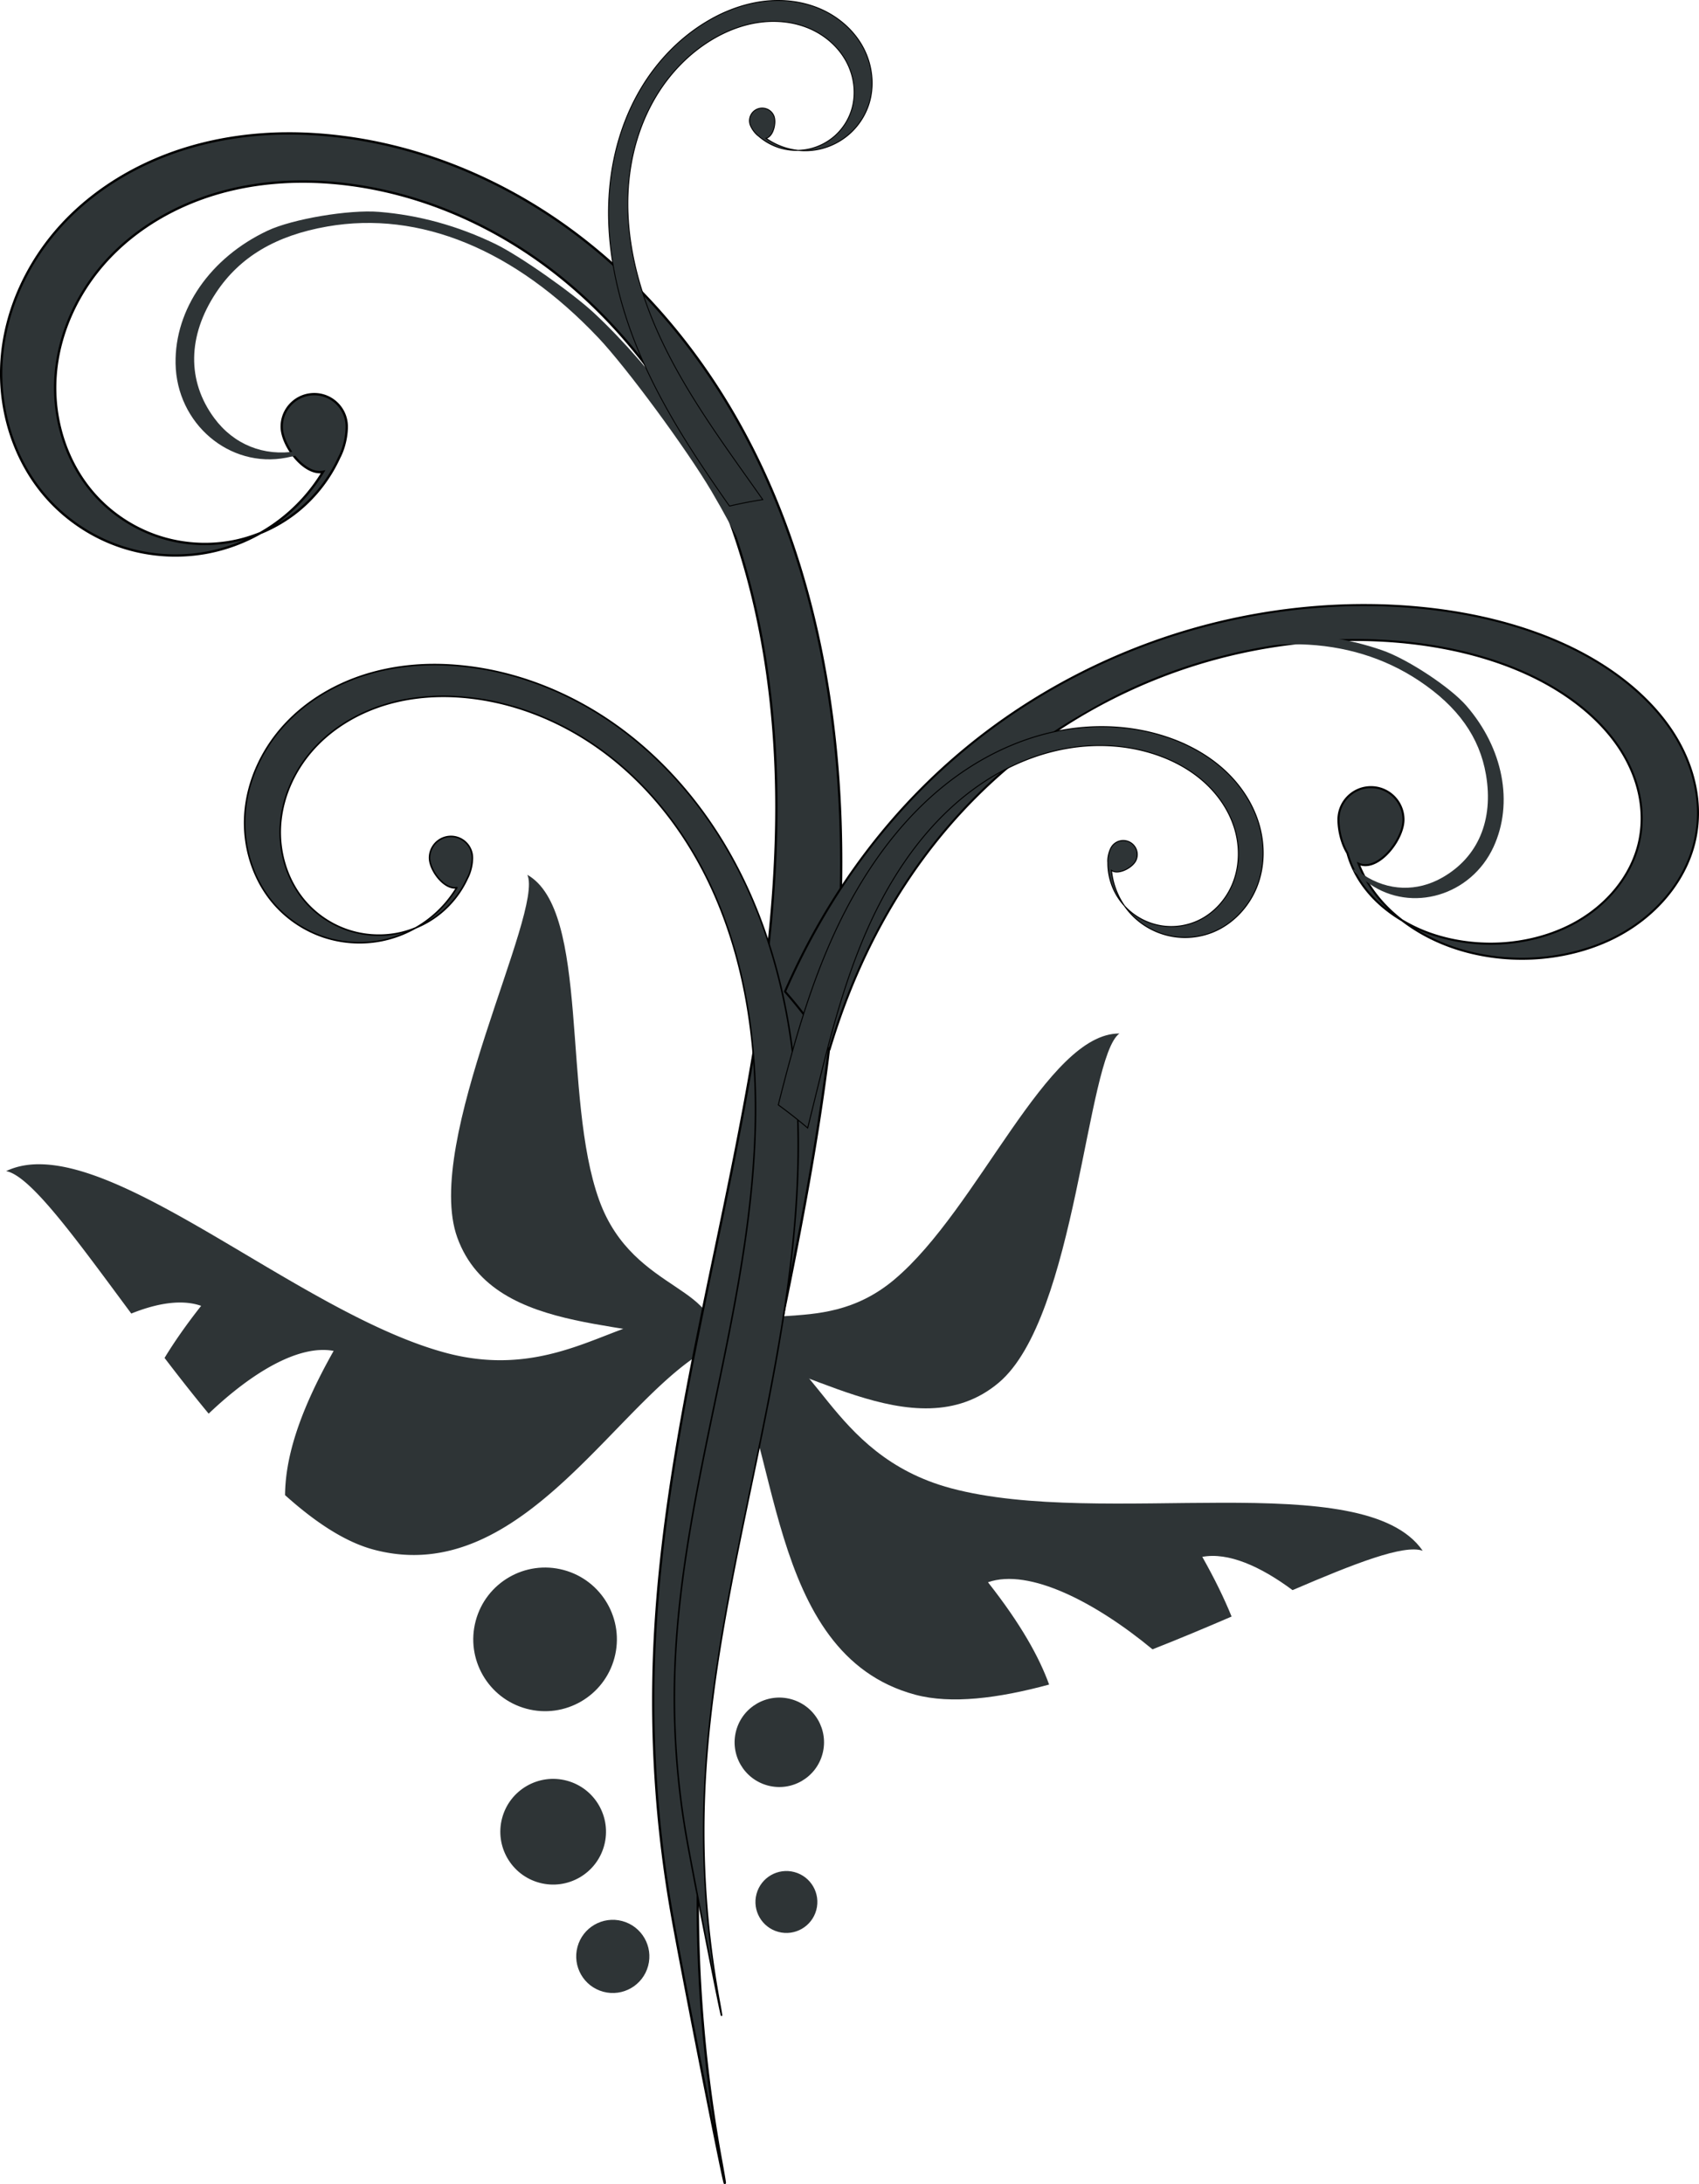
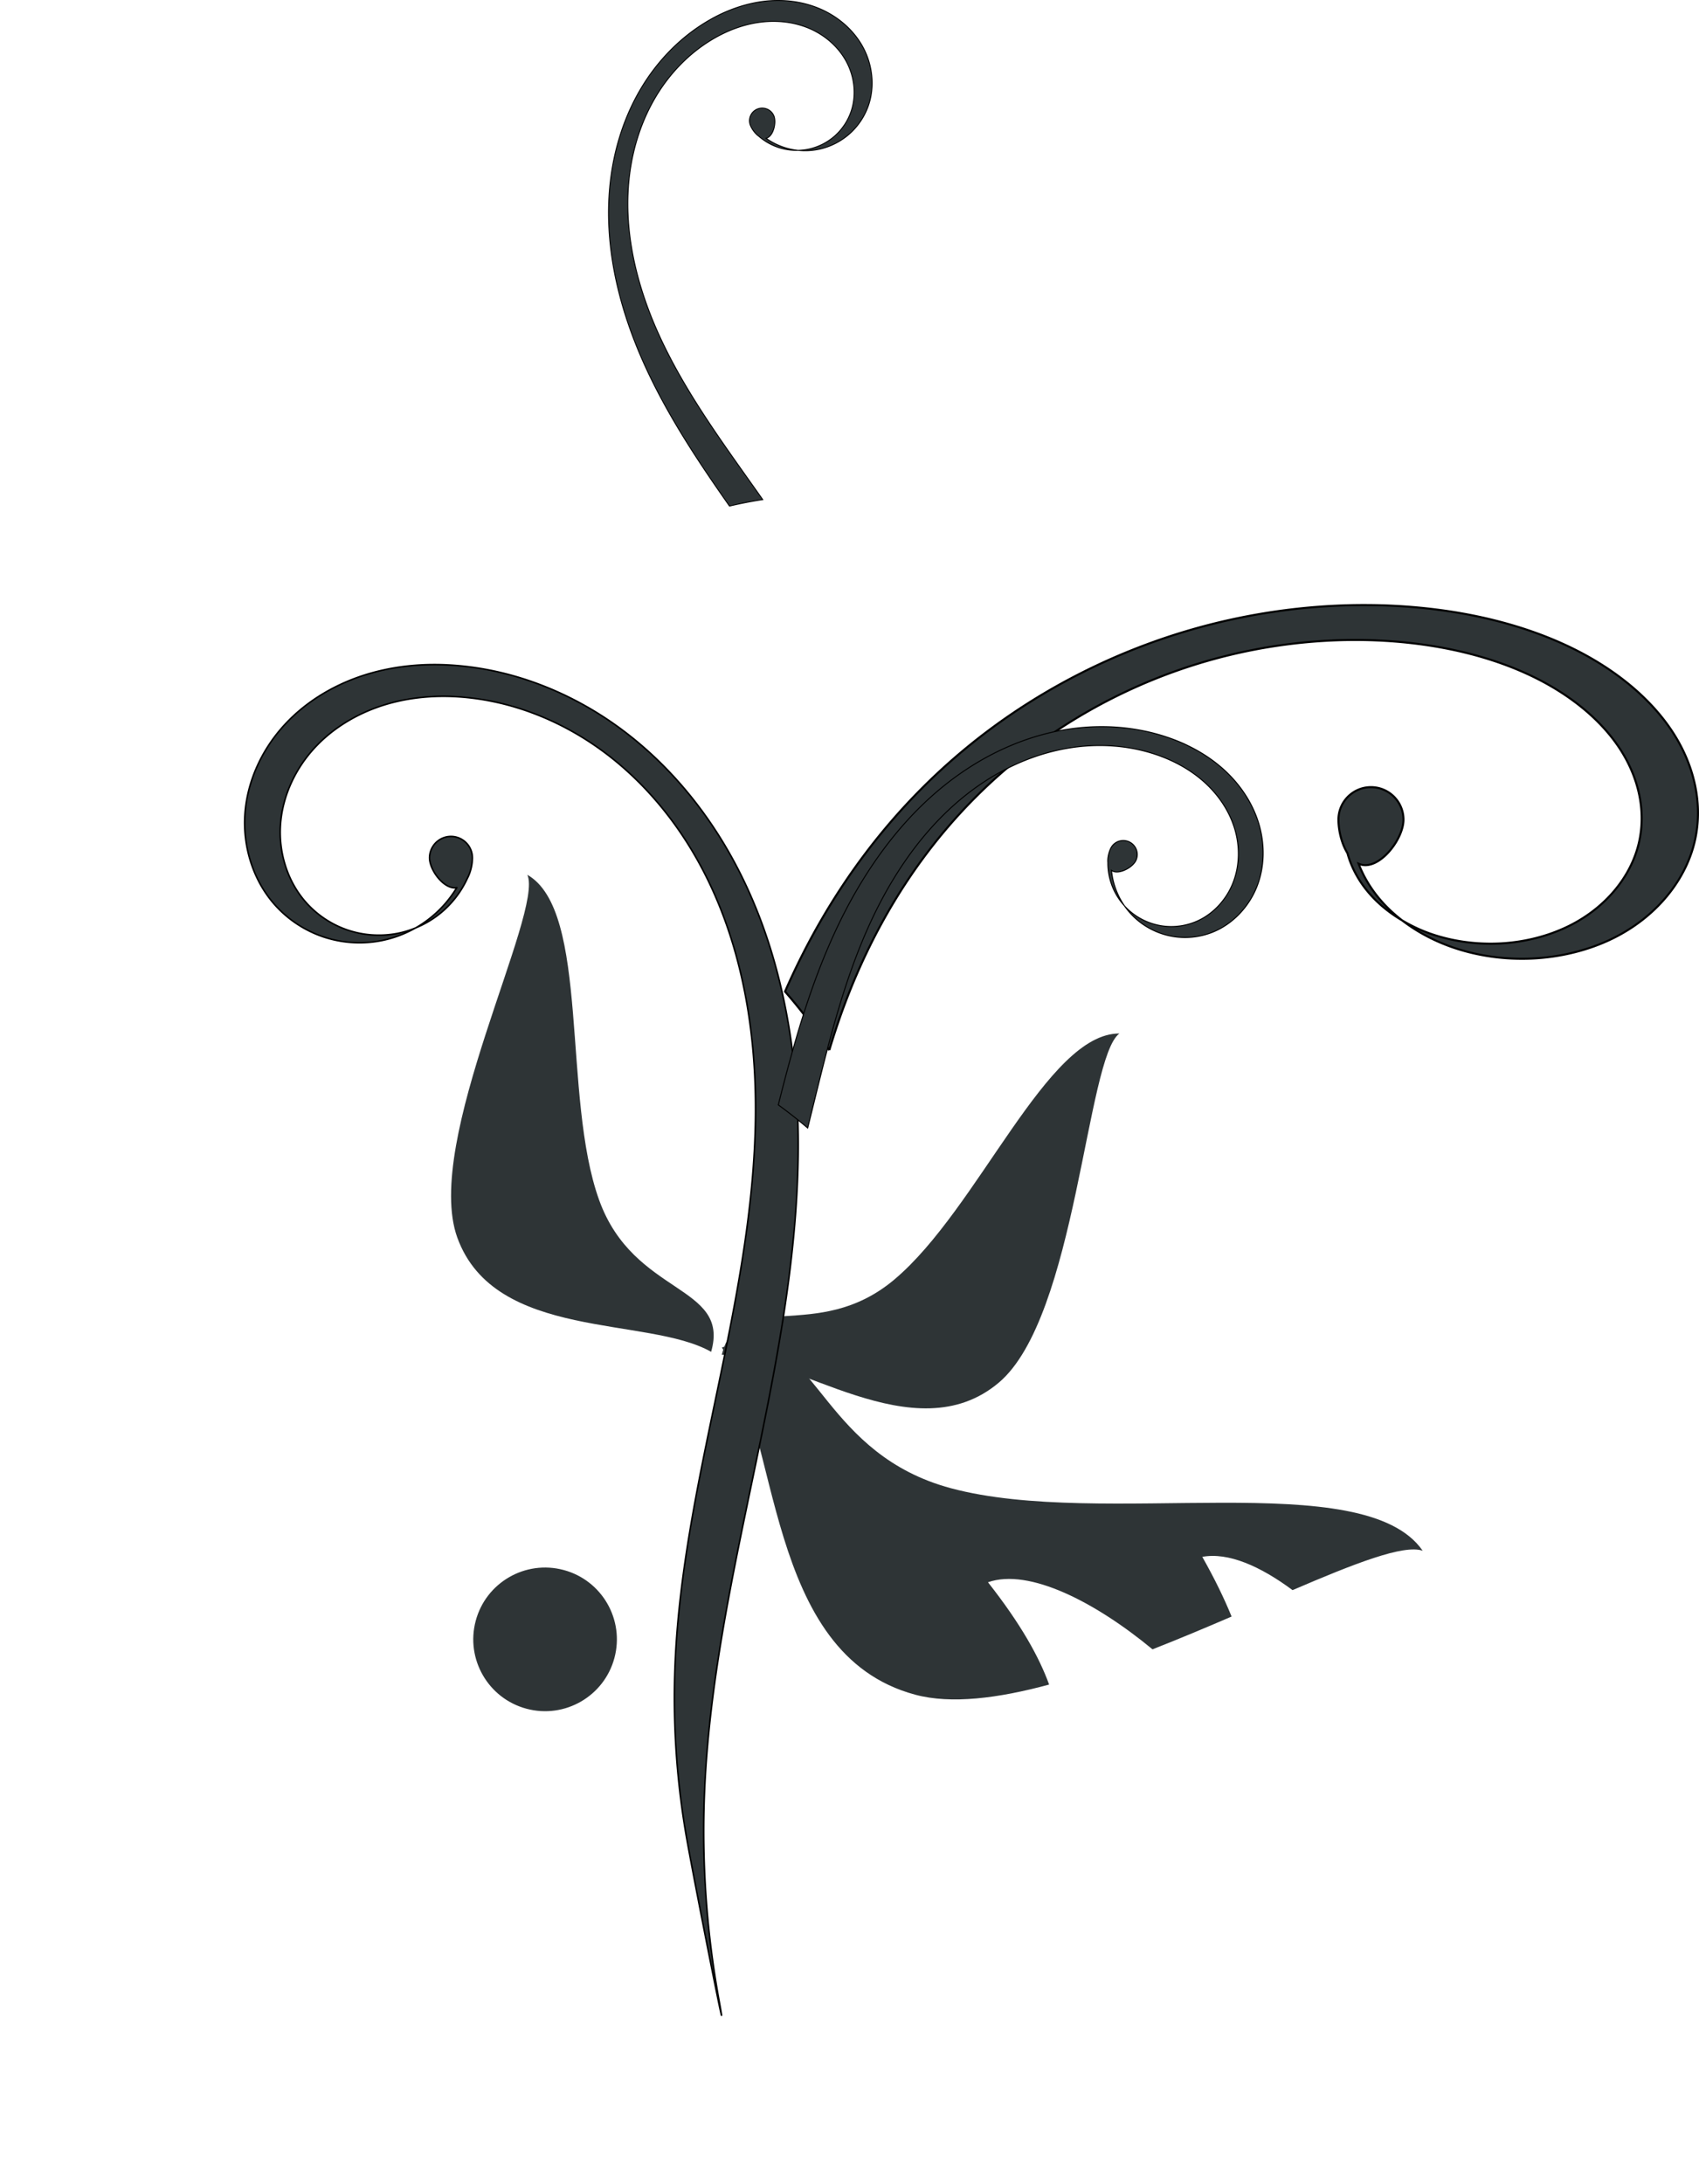
<svg xmlns="http://www.w3.org/2000/svg" viewBox="0 0 627.05 805.91">
  <g fill="#2e3436">
-     <path d="M14.669 429.6a35.93 35.93 0 00-1.75.031c-3.85.16-7.414.962-10.656 2.5 9.078 1.71 25.929 25.262 46.188 52.562 9.736-3.917 18.769-5.308 25.781-2.844-5.553 7.055-9.979 13.411-13.5 19.22 5.289 6.922 10.728 13.868 16.281 20.561 15.769-15.034 33.161-25.59 46.125-23.156-13.871 24.544-17.805 40.786-17.938 53.22 11.039 9.912 22.079 17.26 32.656 20.093 56.026 15.012 91.323-58.842 125.91-75.25-23.285-28.717-47.43 16.533-99.219 2.657-49.99-13.39-112.44-69.32-149.88-69.59z" />
    <path d="M221.161 442.91c-13.836-38.2-3.244-106.82-26.532-120.11 6.183 13.732-38.638 98.558-25.849 133.87 13.836 38.2 70.389 28.865 93.677 42.152 7.16-24.887-28.507-20.599-41.296-55.909zM226.767 611.775c-3.788 14.137-18.318 22.526-32.455 18.738s-22.525-18.318-18.738-32.454 18.318-22.526 32.455-18.738 22.526 18.318 18.738 32.454zM276.541 495.1c-3.026.037-6.349.71-10.125 2.156 21.746 31.501 15.38 113.08 71.406 128.09 13.21 3.54 30.544 1.352 49.375-3.75-3.664-10.125-10.393-22.289-22.562-37.75 15.195-5.34 39.82 7.447 60.719 24.75 9.905-3.887 19.73-8.02 29.188-12.094-2.646-6.523-6.167-13.812-10.812-22.03 9.517-1.787 21.422 3.437 33.312 12.28 22.902-9.838 41.073-16.972 48.031-14.53-21.75-31.5-118.07-8.05-174.1-23.07-46.12-12.36-49.8-54.36-74.44-54.06z" />
    <path d="M330.111 472.11c31.082-26.164 56.221-90.89 83.033-90.753-12.221 8.801-15.817 104.67-44.548 128.86-31.082 26.164-75.391-10.197-102.2-10.334 6.242-25.133 34.987-3.586 63.718-27.771z" />
-     <path d="M105.011 49.23c-11.677.148-23.322 1.729-34.531 4.969-17.935 5.184-34.737 14.785-47.438 28.469-12.7 13.684-21.12 31.502-22.438 50.125-1.318 18.623 4.745 37.907 17.375 51.656 7.264 7.908 16.559 13.928 26.75 17.312 10.191 3.384 21.261 4.116 31.812 2.125a63.665 63.665 0 0019.562-7.188c-3.358 1.367-6.843 2.422-10.406 3.094-9.06 1.71-18.563 1.062-27.312-1.844-8.749-2.905-16.732-8.085-22.969-14.875-10.843-11.804-16.038-28.324-14.906-44.312 1.131-15.988 8.346-31.314 19.25-43.062 10.903-11.748 25.352-19.987 40.75-24.438 15.398-4.45 31.719-5.197 47.625-3.218 25.646 3.19 50.254 13.43 71.25 28.5s38.426 34.88 51.688 57.061c26.524 44.363 36.056 97.254 35.438 148.94-1.238 103.37-40.73 203.09-45.031 306.38-1.387 33.315.927 66.785 6.875 99.594s24.553 126.15 17.625 87.938a527.84 527.84 0 01-8-116c5.01-120.3 50.996-236.48 52.438-356.88.72-60.199-10.356-121.8-41.25-173.47-15.44-25.83-35.76-48.92-60.21-66.47-24.46-17.55-53.1-29.47-82.97-33.18-6.947-.864-13.963-1.307-20.969-1.218zm-8.91 147.46c5.18-2.108 10.043-4.987 14.344-8.563a54.871 54.871 0 0014.625-19.03c.023-.05.04-.106.063-.157 1.877-3.467 2.843-7.973 2.843-11.5 0-6.627-5.372-12-12-12s-12 5.373-12 12 7.435 16.781 14.062 16.781c.415 0 .8-.049 1.188-.125a63.866 63.866 0 01-13.875 16.188 63.418 63.418 0 01-9.25 6.406z" stroke="#000" stroke-width=".859" />
    <path d="M504.201 223.26c-22.338-.072-44.701 3.247-65.625 9.406-27.899 8.212-53.252 21.363-74.656 37.562-34.622 26.203-58.515 59.891-74.188 95.656 5.74 6.556 11.184 13.757 16.344 21.594a273.662 273.662 0 012.156-6.875c12.658-38.71 35.31-76.278 72.062-104.09 18.376-13.908 40.141-25.23 64.094-32.28 23.952-7.05 50.144-9.781 75.5-7.032 15.726 1.705 31.158 5.534 44.75 11.938 13.592 6.403 25.267 15.422 32.688 26.375 7.42 10.953 10.423 23.868 7.406 36.031-3.016 12.163-12.224 23.45-25.625 30.094-7.707 3.821-16.665 6.08-25.78 6.5-9.117.42-18.396-.974-26.626-4.063-3.249-1.219-6.315-2.737-9.187-4.437 4.937 3.796 10.66 6.968 16.906 9.312 9.586 3.598 20.35 5.239 30.969 4.75 10.618-.488 21.085-3.08 30.062-7.53 15.609-7.74 26.362-20.927 29.875-35.095 3.513-14.168-.012-29.18-8.656-41.938-8.644-12.757-22.231-23.292-38.062-30.75-15.832-7.458-33.808-11.92-52.125-13.906a213.312 213.312 0 00-22.281-1.219zm13.312 116.38c-2.64-2.03-5.048-4.233-7.188-6.594-3.948-4.358-6.953-9.227-8.906-14.344.78.343 1.598.531 2.5.531 6.628 0 14.062-10.154 14.062-16.78 0-6.628-5.372-12-12-12s-12 5.372-12 12c0 3.819 1.111 8.795 3.313 12.343 1.522 5.589 4.49 10.927 8.719 15.594 3.19 3.522 7.097 6.644 11.5 9.25z" stroke="#000" stroke-width=".751" />
-     <path d="M286.261 228.59c-4.924-12.479-15.072-32.771-23.63-47.25-9.33-15.786-31.456-45.797-41.842-56.755-30.864-32.563-65.9-46.941-99.949-41.016-19.04 3.313-32.357 11.229-41.094 24.428-10.548 15.934-10.792 32.591-.679 46.272 7.22 9.766 18.31 14.236 30.342 12.23 8.368-1.395 5.14.67-3.724 2.382-20.993 4.056-40.529-12.555-40.888-34.764-.324-20.062 12.844-39.06 33.962-49 9.163-4.313 29.994-7.834 41.074-6.943 14.738 1.184 29.12 5.145 42.952 11.829 8.837 4.269 28.473 18.027 36.654 25.68 21.645 20.248 44.716 51.515 64.062 86.816l9.825 17.928-1.365 5.941c-.751 3.268-1.586 7.019-1.855 8.335-.4 1.961-1.094.86-3.845-6.113zM336.891 309.85c8.496-8.393 24.055-21.272 36.229-29.988 13.274-9.503 42.08-25.992 54.478-31.183 36.841-15.426 70.544-14.542 96.144 2.522 14.316 9.542 22.316 20.776 24.687 34.666 2.863 16.768-2.925 30.422-16.079 37.93-9.39 5.358-20.028 5.012-29.107-.947-6.314-4.145-4.427-1.302 2.176 3.279 15.64 10.849 37.521 4.343 45.796-13.615 7.476-16.223 3.58-36.43-10.046-52.115-5.911-6.806-21.612-17.161-30.956-20.42-12.429-4.332-25.565-6.276-39.233-5.805-8.73.3-29.668 4.447-39.083 7.74-24.906 8.71-54.935 25.881-83.379 47.677l-14.446 11.07-1.023 5.33c-.563 2.932-1.232 6.286-1.486 7.454-.378 1.742.582 1.094 5.329-3.596z" />
    <path d="M159.211 245.23c-7.695.097-15.37 1.14-22.757 3.275-11.82 3.416-22.893 9.743-31.263 18.762-8.37 9.018-13.919 20.76-14.787 33.034-.869 12.273 3.127 24.982 11.451 34.043a42.07 42.07 0 0017.629 11.41 42.117 42.117 0 0020.966 1.4 41.955 41.955 0 0012.892-4.737c-2.213.9-4.51 1.596-6.858 2.04a36.162 36.162 0 01-18-1.216 36.136 36.136 0 01-15.137-9.803c-7.146-7.78-10.57-18.667-9.824-29.203.746-10.537 5.5-20.637 12.686-28.38 7.186-7.743 16.708-13.172 26.856-16.105 10.148-2.933 20.904-3.425 31.386-2.121 16.902 2.102 33.12 8.851 46.956 18.782 13.837 9.93 25.324 22.988 34.064 37.606 17.48 29.236 23.762 64.094 23.354 98.155-.815 68.122-26.842 133.84-29.677 201.91a298.68 298.68 0 004.531 65.636c3.92 21.622 16.181 83.138 11.615 57.954a347.866 347.866 0 01-5.272-76.448c3.302-79.284 33.608-155.85 34.558-235.19.475-39.673-6.825-80.268-27.185-114.32-10.18-17.027-23.57-32.238-39.686-43.805s-34.993-19.423-54.68-21.872c-4.578-.57-9.201-.862-13.818-.804zm-5.87 97.187a36.042 36.042 0 009.453-5.643 36.158 36.158 0 009.639-12.542c.015-.033.026-.07.041-.103 1.238-2.285 1.874-5.254 1.874-7.579a7.908 7.908 0 10-15.817 0c0 4.368 4.9 11.06 9.268 11.06.273 0 .527-.033.783-.083a42.082 42.082 0 01-9.144 10.668 41.797 41.797 0 01-6.096 4.222z" stroke="#000" stroke-width=".566" />
    <path d="M436.871 274.4a68.158 68.158 0 00-6.316-2.449c-12.273-4.107-25.6-4.813-38.343-2.55s-24.897 7.442-35.686 14.592c-21.577 14.299-37.318 36.142-48.219 59.62-9.498 20.456-15.547 42.162-21.06 64.09a180.487 180.487 0 0110.843 8.52c6.5-25.933 12.162-52.152 23.388-76.33 9.36-20.156 22.877-38.904 41.402-51.181 9.263-6.138 19.721-10.576 30.661-12.519 10.94-1.944 22.381-1.35 32.918 2.177 6.535 2.187 12.72 5.515 17.864 10.1 5.145 4.587 9.218 10.467 11.264 17.048 2.046 6.58 1.988 13.858-.543 20.268s-7.607 11.86-14.004 14.423a23.569 23.569 0 01-11.667 1.508 23.656 23.656 0 01-10.943-4.378 23.265 23.265 0 01-3.454-3.12 27.356 27.356 0 006.246 6.421 27.46 27.46 0 0012.729 5.076c4.58.58 9.3-.024 13.585-1.741 7.45-2.986 13.403-9.342 16.35-16.808 2.948-7.466 2.975-15.931.592-23.596s-7.094-14.516-13.086-19.857c-3.745-3.338-7.978-6.107-12.478-8.333a61.669 61.669 0 00-2.044-.98zm-21.894 59.817a27.24 27.24 0 01-2.385-4.206 27.522 27.522 0 01-2.379-8.863c.137.101.278.211.438.288 2.57 1.23 7.343-1.336 8.574-3.906s.13-5.646-2.44-6.877-5.636-.15-6.867 2.42c-.655 1.367-1.14 3.299-1.056 4.992 0 .024.022.04.022.063a23.614 23.614 0 002.125 10.104 23.502 23.502 0 003.968 5.985z" stroke="#000" stroke-width=".369" />
    <path d="M266.441 4.99a61.807 61.807 0 00-5.426 2.883c-10.097 5.99-18.483 14.72-24.485 24.81-6.001 10.09-9.655 21.502-11.144 33.147-2.978 23.29 2.683 47.047 12.335 68.451 8.41 18.65 19.724 35.672 31.508 52.46 4.04-.954 8.148-1.745 12.278-2.392-13.947-19.84-28.589-39.271-38.529-61.314-8.287-18.376-13.14-38.772-10.584-58.767 1.279-9.998 4.434-19.808 9.587-28.471 5.152-8.663 12.344-16.163 21.012-21.306 5.376-3.19 11.328-5.461 17.526-6.274 6.198-.812 12.65-.122 18.38 2.376 5.73 2.497 10.69 6.852 13.59 12.39 2.9 5.538 3.631 12.254 1.598 18.165a21.38 21.38 0 01-5.883 8.903 21.46 21.46 0 01-9.493 4.916 21.101 21.101 0 01-4.19.521c2.71.283 5.455.129 8.111-.48a24.908 24.908 0 0011.032-5.728 24.88 24.88 0 006.86-10.358c2.369-6.886 1.535-14.74-1.843-21.19-3.377-6.45-9.171-11.49-15.846-14.397-6.675-2.91-14.17-3.738-21.39-2.792-4.512.592-8.923 1.856-13.119 3.625-.63.266-1.265.535-1.884.823zm28.08 50.497a24.705 24.705 0 01-4.3-.857 24.962 24.962 0 01-7.496-3.622c.15-.034.31-.065.458-.13 2.368-1.034 3.436-5.833 2.402-8.201s-3.799-3.437-6.168-2.403-3.445 3.78-2.41 6.148c.55 1.261 1.588 2.74 2.8 3.686.017.014.04.008.057.022a21.418 21.418 0 008.196 4.532c2.095.606 4.28.88 6.461.825z" stroke="#000" stroke-width=".335" />
-     <path d="M222.993 680.944c-2.788 10.403-13.48 16.576-23.883 13.789s-16.576-13.48-13.789-23.883 13.48-16.576 23.883-13.789 16.576 13.48 13.789 23.883zM239.206 725.4c-1.93 7.203-9.334 11.477-16.536 9.547s-11.477-9.333-9.547-16.536 9.333-11.477 16.536-9.547 11.477 9.333 9.547 16.536zM303.56 647.172c-2.359 8.803-11.407 14.026-20.21 11.668s-14.026-11.407-11.667-20.21 11.407-14.026 20.21-11.667 14.025 11.407 11.667 20.209zM301.273 704.78c-1.633 6.095-7.898 9.712-13.993 8.079s-9.711-7.898-8.078-13.992 7.897-9.712 13.992-8.08 9.712 7.899 8.079 13.993z" />
  </g>
</svg>